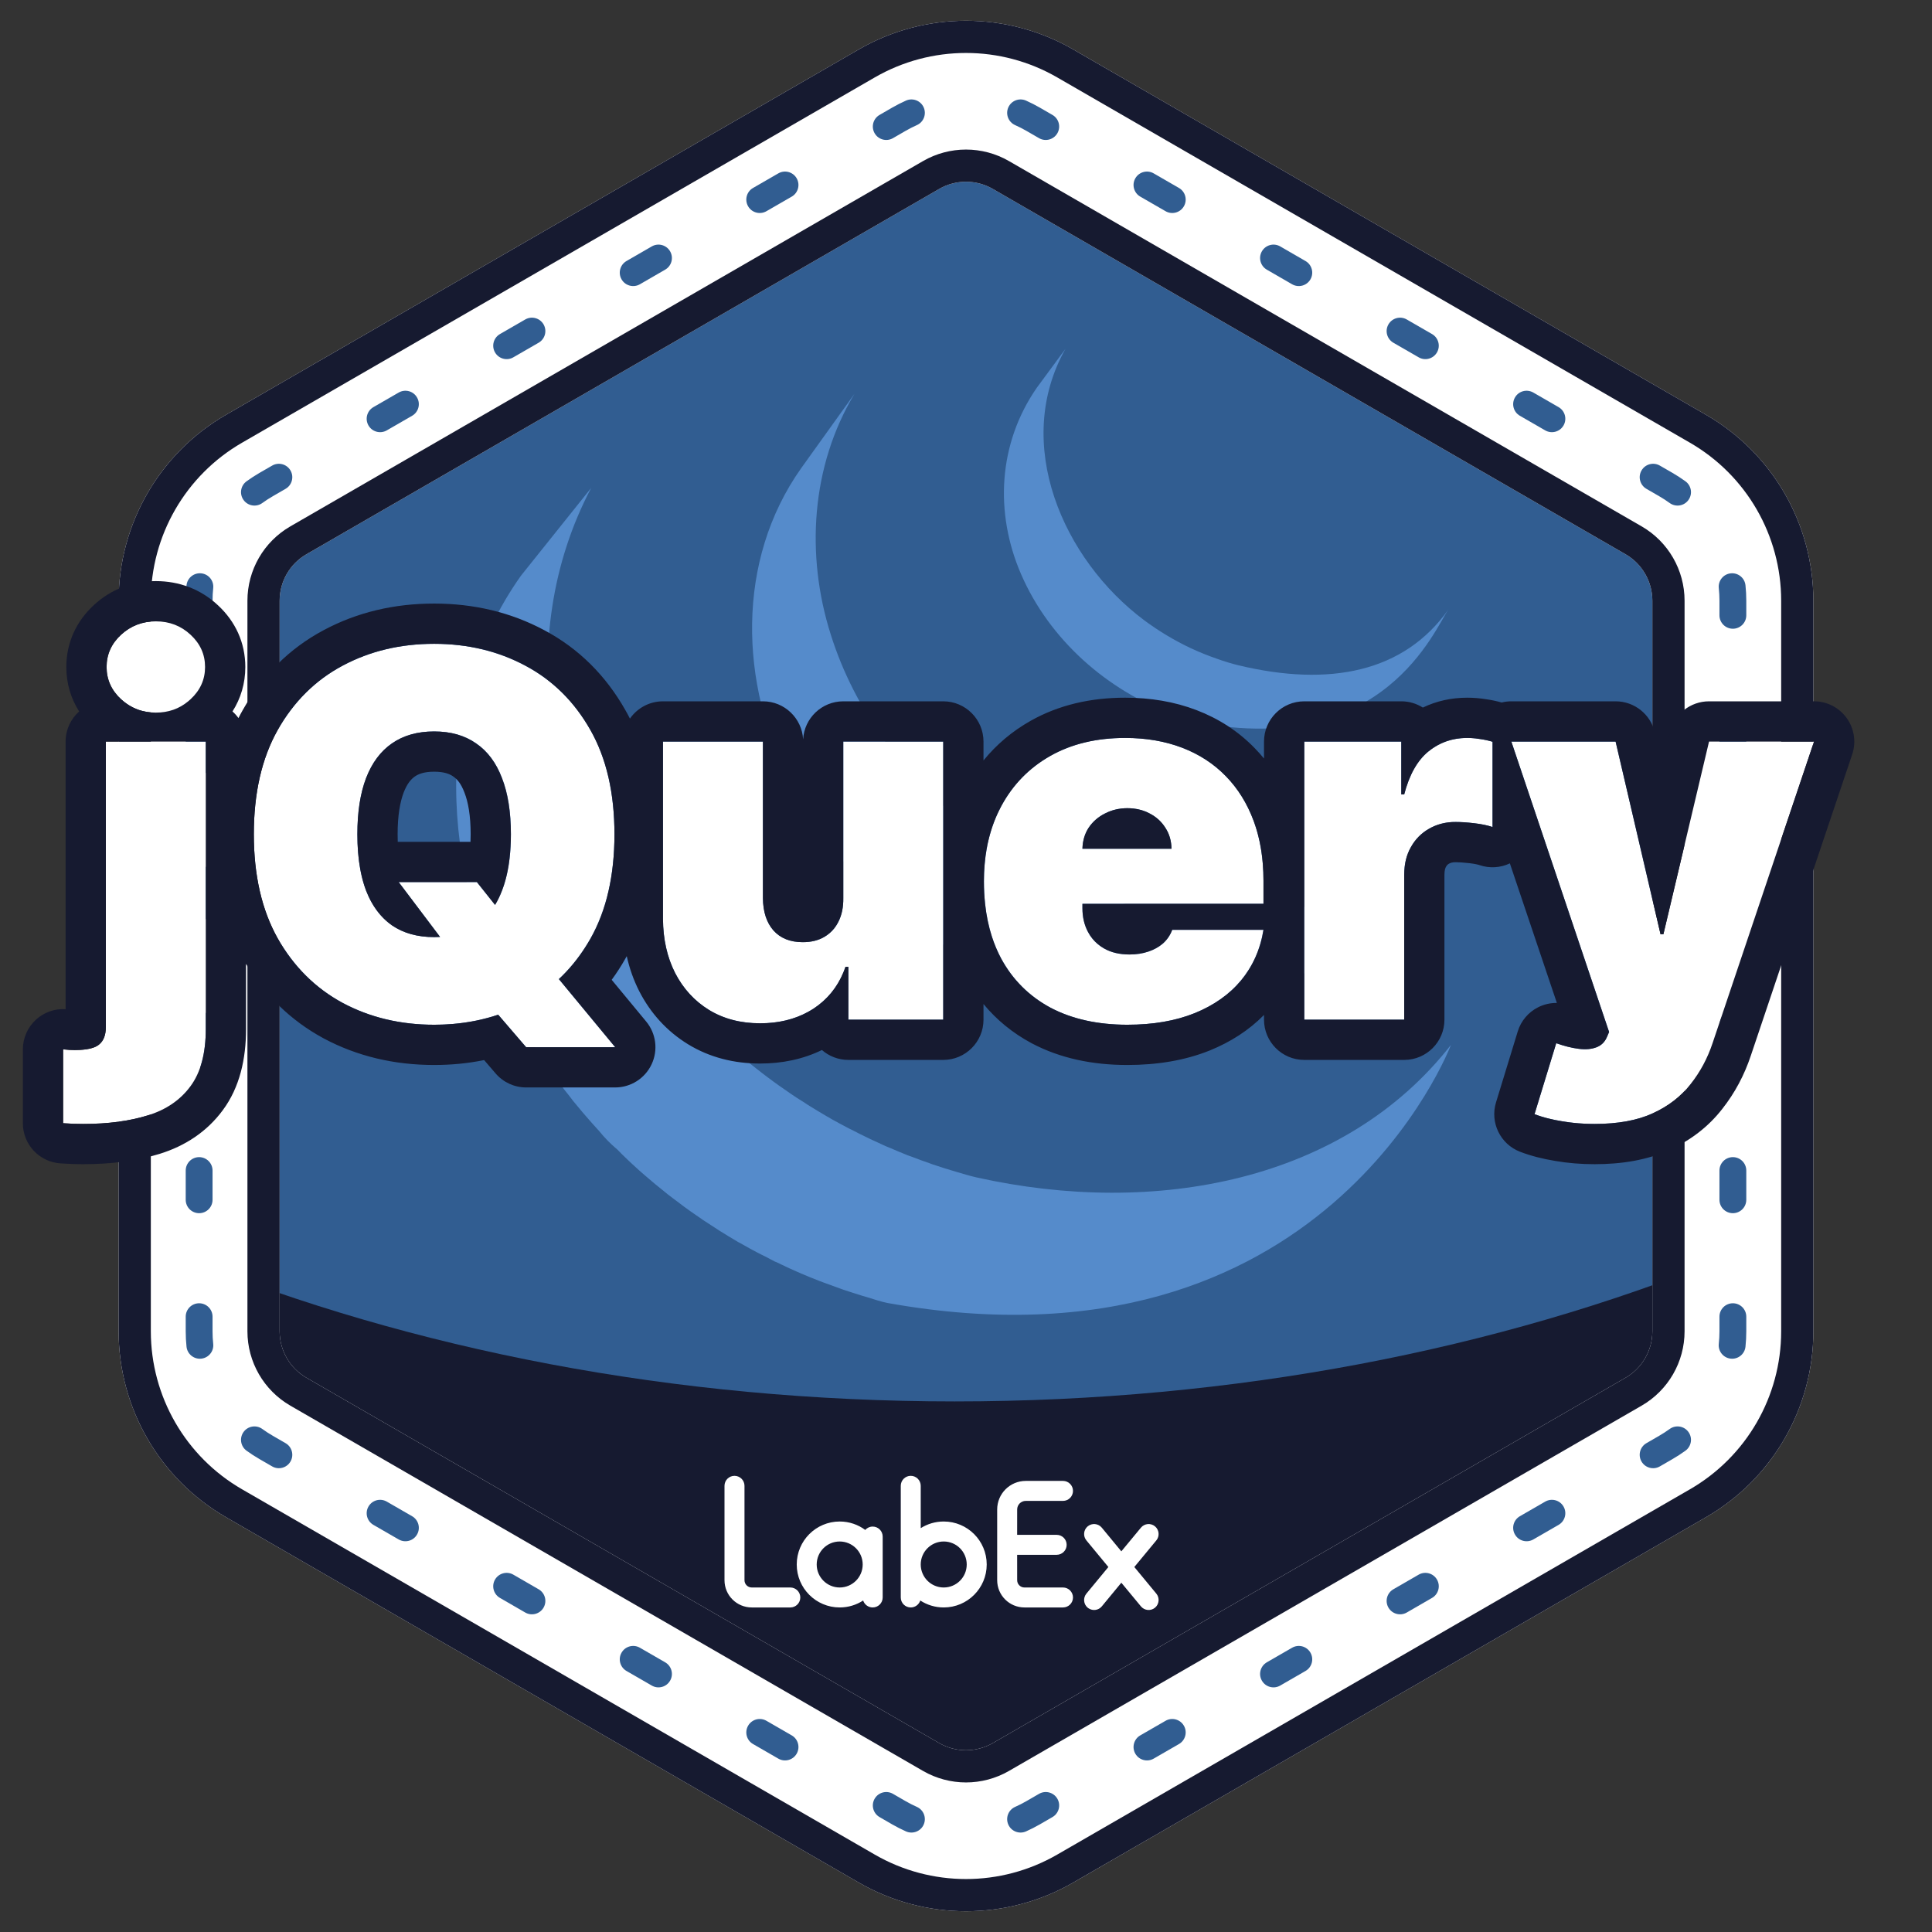
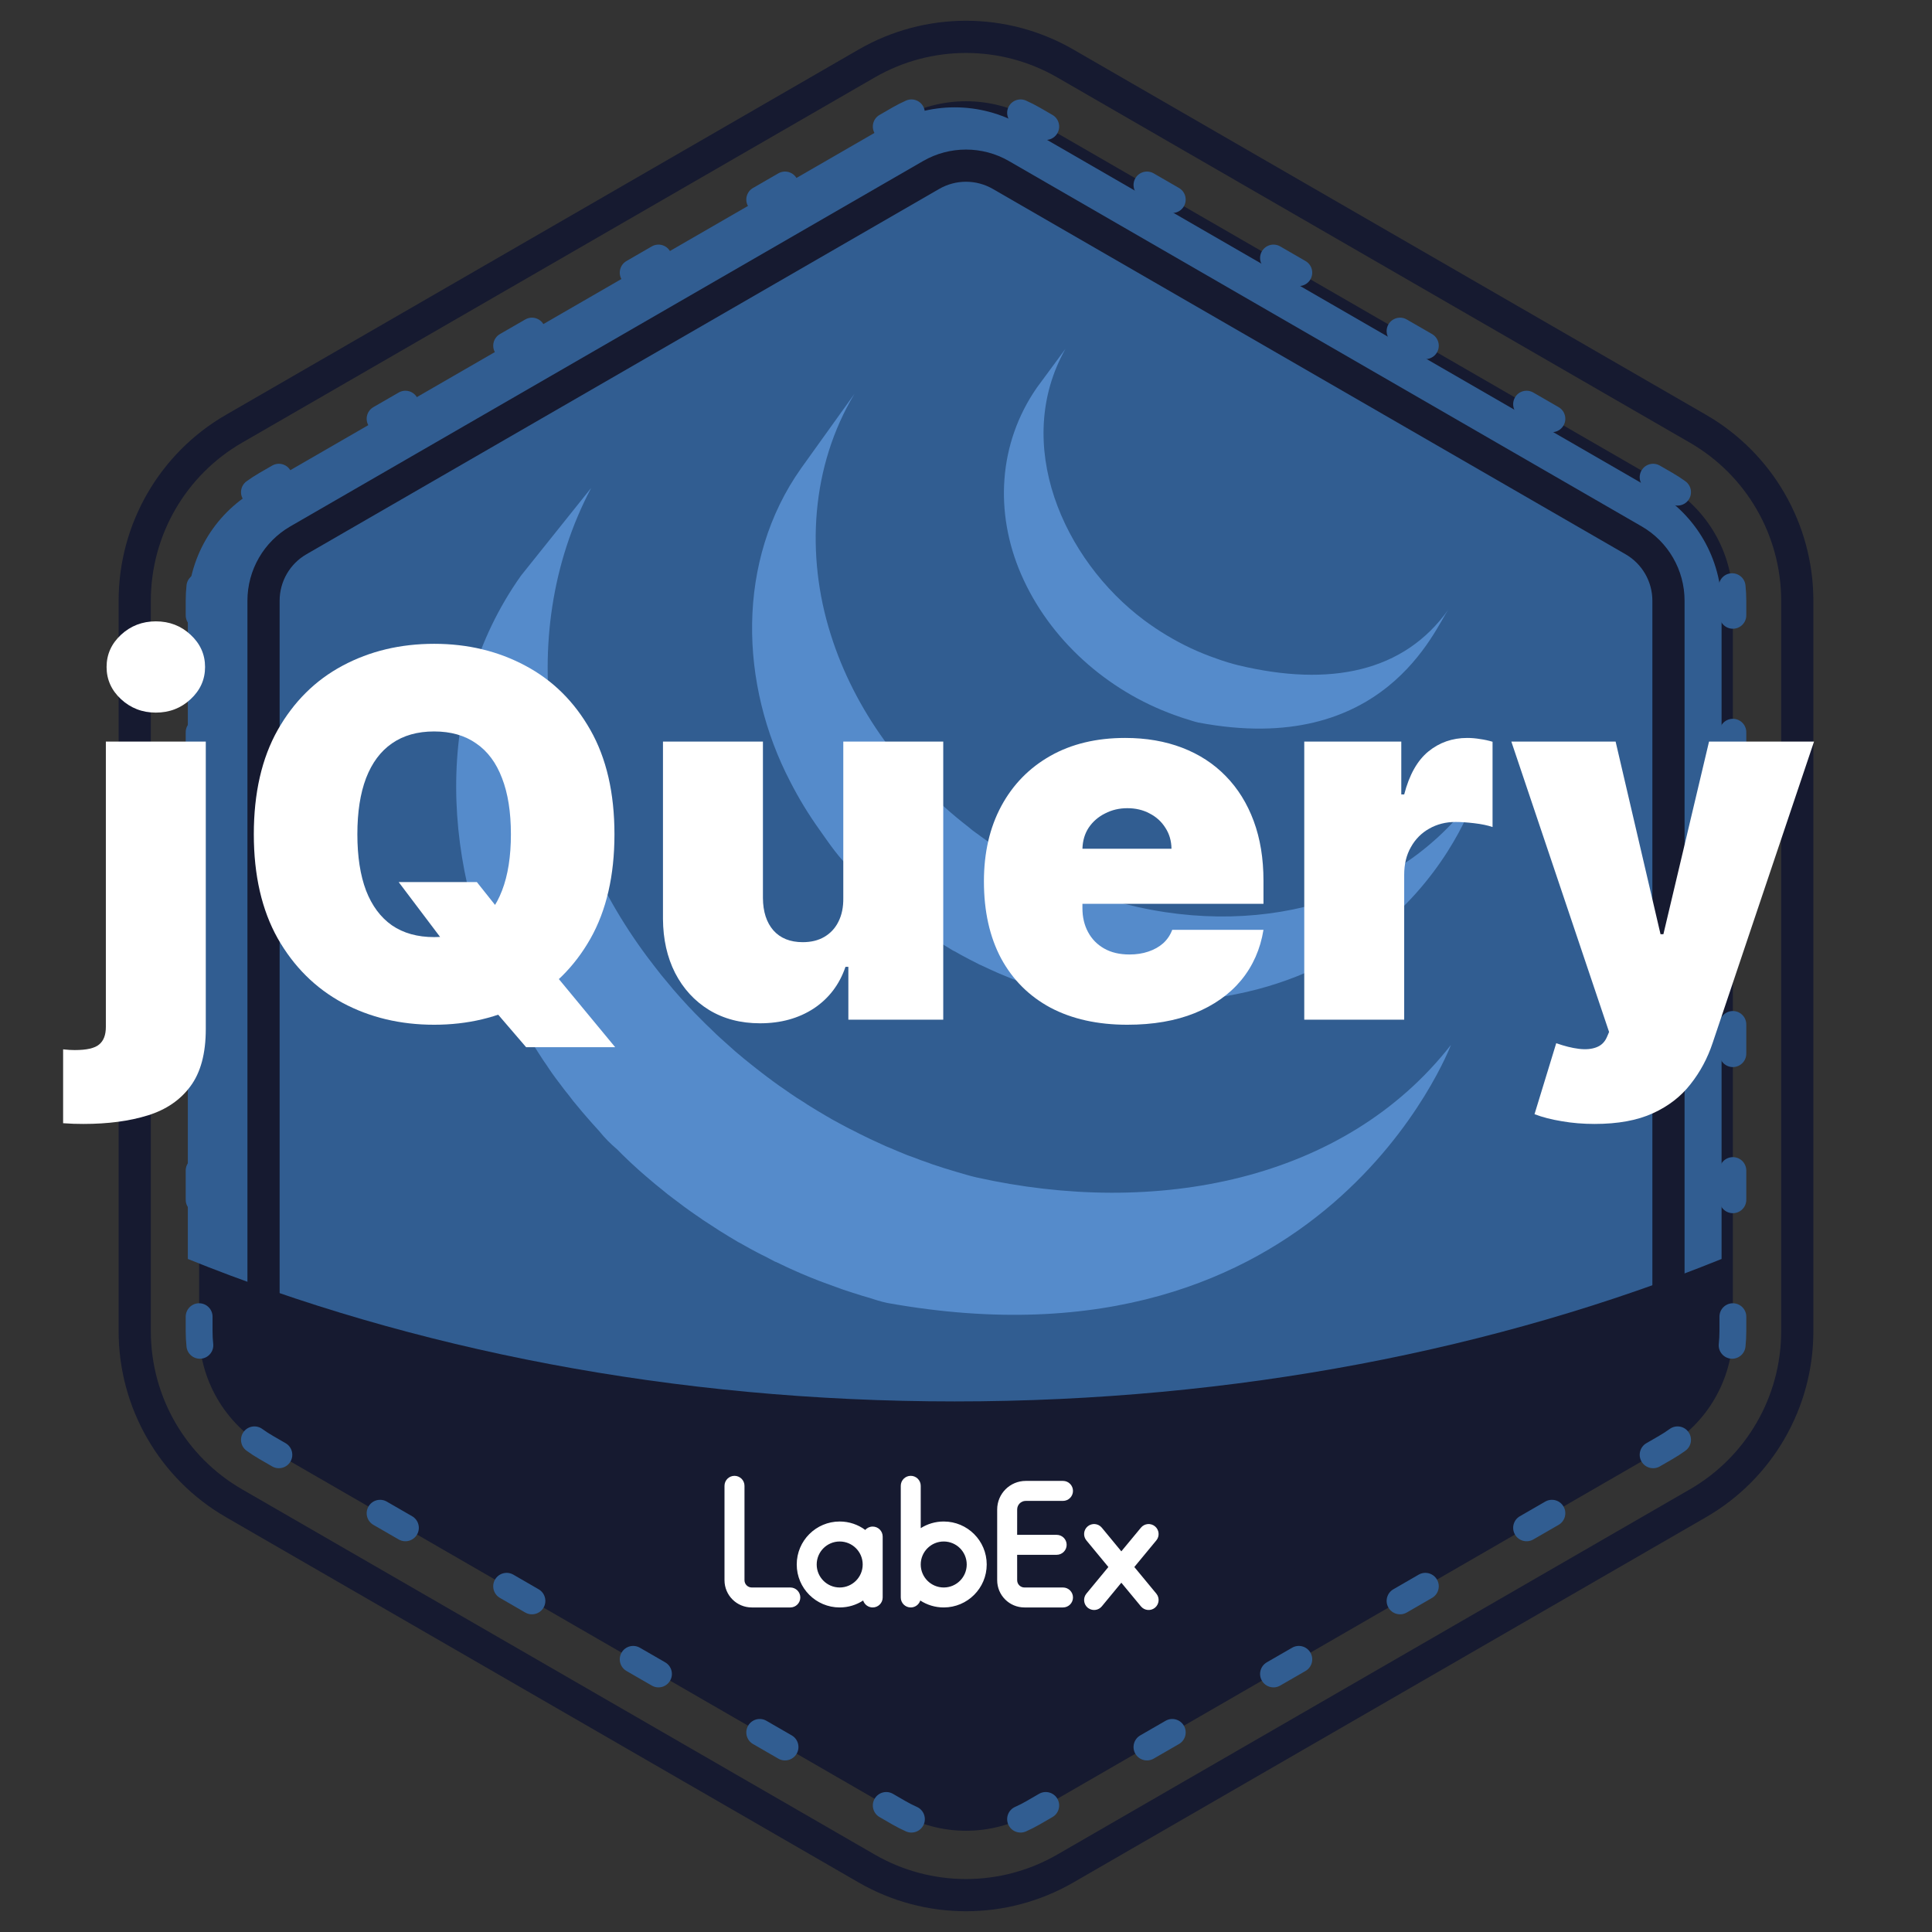
<svg xmlns="http://www.w3.org/2000/svg" width="72" height="72" viewBox="0 0 72 72" fill="none">
  <rect x="0" y="0" width="72" height="72" fill="#333333" stroke="none" />
  <path d="M33.5 4.443C35.047 3.55 36.953 3.55 38.5 4.443L62.079 18.057C63.626 18.95 64.579 20.6 64.579 22.387V49.613C64.579 51.4 63.626 53.05 62.079 53.943L38.5 67.557C36.953 68.45 35.047 68.45 33.5 67.557L9.921 53.943C8.374 53.05 7.421 51.4 7.421 49.613V22.387C7.421 20.6 8.374 18.95 9.921 18.057L33.5 4.443Z" fill="#161A30" />
  <path fill-rule="evenodd" clip-rule="evenodd" d="M7 46.918V22.613C7 20.827 7.953 19.176 9.5 18.283L33.079 4.67C34.626 3.777 36.532 3.777 38.079 4.67L61.658 18.283C63.205 19.176 64.158 20.827 64.158 22.613V46.918C55.829 50.286 46.045 52.227 35.579 52.227C25.112 52.227 15.329 50.286 7 46.918Z" fill="#315D91" />
  <mask id="mask0_5151_46752" style="mask-type:alpha" maskUnits="userSpaceOnUse" x="7" y="4" width="58" height="49">
    <path fill-rule="evenodd" clip-rule="evenodd" d="M7 46.918V22.613C7 20.827 7.953 19.176 9.5 18.283L33.079 4.67C34.626 3.777 36.532 3.777 38.079 4.67L61.658 18.283C63.205 19.176 64.158 20.827 64.158 22.613V46.918C55.829 50.286 46.045 52.227 35.579 52.227C25.112 52.227 15.329 50.286 7 46.918Z" fill="#FF8642" />
  </mask>
  <g mask="url(#mask0_5151_46752)">
    <path d="M19.415 21.454C16.049 26.21 16.467 32.396 19.04 37.446C19.098 37.569 19.163 37.686 19.226 37.803C19.263 37.884 19.304 37.958 19.348 38.036C19.369 38.078 19.397 38.123 19.423 38.164C19.464 38.245 19.508 38.323 19.551 38.401L19.799 38.815C19.847 38.891 19.89 38.966 19.942 39.042C20.031 39.189 20.132 39.334 20.224 39.48C20.265 39.542 20.303 39.601 20.349 39.662C20.503 39.9 20.666 40.131 20.84 40.355C20.963 40.522 21.087 40.684 21.22 40.846C21.262 40.905 21.312 40.964 21.356 41.025L21.704 41.444C21.749 41.49 21.791 41.548 21.837 41.598C21.992 41.782 22.157 41.961 22.322 42.143L22.33 42.152C22.531 42.402 22.756 42.631 23.003 42.837C23.129 42.967 23.256 43.094 23.39 43.219L23.55 43.37C23.726 43.533 23.904 43.695 24.089 43.851C24.092 43.851 24.093 43.854 24.097 43.856L24.187 43.934C24.348 44.072 24.512 44.211 24.678 44.339L24.876 44.502C25.01 44.608 25.151 44.709 25.287 44.813L25.504 44.977C25.651 45.086 25.808 45.194 25.959 45.299C26.014 45.338 26.07 45.377 26.127 45.413L26.174 45.449L26.617 45.737L26.807 45.861C27.042 46.008 27.273 46.148 27.504 46.285C27.569 46.316 27.637 46.354 27.699 46.391C27.87 46.488 28.047 46.586 28.22 46.676C28.315 46.729 28.413 46.774 28.511 46.822C28.63 46.888 28.753 46.952 28.881 47.017C28.912 47.026 28.942 47.038 28.97 47.053C29.022 47.076 29.072 47.101 29.122 47.126C29.312 47.219 29.51 47.31 29.716 47.399C29.754 47.414 29.795 47.43 29.836 47.452C30.064 47.55 30.294 47.643 30.53 47.735C30.584 47.751 30.641 47.777 30.696 47.797C30.91 47.877 31.13 47.958 31.347 48.034L31.426 48.062C31.67 48.143 31.909 48.221 32.154 48.296C32.211 48.311 32.27 48.331 32.33 48.347C32.583 48.422 32.827 48.511 33.081 48.56C49.346 51.475 54.072 38.941 54.072 38.941C50.101 44.027 43.055 45.368 36.38 43.876C36.133 43.82 35.886 43.742 35.636 43.67C35.335 43.583 35.035 43.488 34.738 43.387L34.64 43.35C34.425 43.278 34.217 43.199 34.007 43.119C33.949 43.096 33.891 43.076 33.833 43.057C33.598 42.964 33.373 42.868 33.147 42.77C33.098 42.755 33.057 42.733 33.008 42.714C32.816 42.628 32.625 42.539 32.434 42.45C32.377 42.425 32.322 42.398 32.267 42.369C32.118 42.3 31.969 42.221 31.823 42.146C31.723 42.099 31.625 42.049 31.527 41.996C31.347 41.903 31.168 41.802 30.989 41.705C30.935 41.668 30.873 41.637 30.812 41.602C30.578 41.466 30.346 41.326 30.116 41.182C30.053 41.144 29.991 41.103 29.93 41.06C29.762 40.958 29.597 40.851 29.436 40.738C29.38 40.702 29.33 40.663 29.273 40.624C29.115 40.517 28.959 40.407 28.805 40.294C28.739 40.241 28.668 40.191 28.596 40.139C28.457 40.03 28.316 39.928 28.177 39.815L27.99 39.667C27.81 39.525 27.633 39.38 27.46 39.231C27.442 39.213 27.422 39.197 27.401 39.182L26.852 38.69L26.693 38.544C26.564 38.413 26.43 38.288 26.297 38.161L26.142 38.005C25.975 37.841 25.812 37.674 25.653 37.502L25.629 37.477C25.462 37.297 25.297 37.111 25.134 36.924C25.091 36.878 25.05 36.825 25.007 36.773L24.648 36.342C24.465 36.111 24.286 35.878 24.109 35.643C20.407 30.674 19.068 23.812 22.03 18.186M29.857 17.449C27.419 20.892 27.555 25.499 29.455 29.141C29.769 29.754 30.127 30.344 30.528 30.905C30.892 31.419 31.294 32.028 31.784 32.444C31.953 32.634 32.137 32.818 32.328 33.005L32.471 33.145C32.651 33.316 32.838 33.483 33.025 33.651L33.05 33.671C33.264 33.855 33.483 34.032 33.706 34.204C33.76 34.24 33.806 34.282 33.858 34.318C34.08 34.486 34.304 34.648 34.535 34.81L34.559 34.824C34.657 34.894 34.762 34.958 34.873 35.026C34.917 35.054 34.968 35.091 35.015 35.12C35.183 35.225 35.348 35.325 35.519 35.426C35.546 35.437 35.569 35.451 35.595 35.462C35.737 35.548 35.892 35.63 36.041 35.707C36.093 35.738 36.144 35.761 36.2 35.791C36.304 35.842 36.409 35.897 36.511 35.95L36.562 35.971C36.776 36.076 36.994 36.172 37.208 36.267C37.262 36.289 37.308 36.306 37.354 36.328C37.53 36.403 37.709 36.474 37.886 36.541C37.965 36.568 38.039 36.599 38.114 36.622C38.275 36.681 38.446 36.736 38.605 36.79L38.826 36.861C39.059 36.931 39.293 37.023 39.537 37.063C52.093 39.108 55 29.596 55 29.596C52.383 33.302 47.318 35.066 41.92 33.688C41.681 33.628 41.444 33.56 41.209 33.486C41.133 33.464 41.067 33.441 40.994 33.419C40.829 33.363 40.66 33.31 40.5 33.249L40.272 33.165C40.093 33.095 39.913 33.03 39.74 32.955C39.686 32.931 39.637 32.916 39.596 32.893C39.374 32.794 39.151 32.698 38.934 32.594L38.608 32.427L38.419 32.334C38.278 32.259 38.138 32.181 38 32.1C37.966 32.084 37.933 32.065 37.902 32.045C37.734 31.943 37.558 31.843 37.398 31.737C37.344 31.707 37.295 31.672 37.245 31.64L36.915 31.429C36.687 31.273 36.464 31.105 36.238 30.941C36.187 30.896 36.138 30.859 36.089 30.818C33.715 28.984 31.844 26.474 30.956 23.635C30.021 20.68 30.227 17.37 31.842 14.68M38.638 14.451C37.199 16.529 37.061 19.108 38.052 21.397C39.105 23.831 41.257 25.742 43.765 26.645C43.868 26.684 43.967 26.716 44.075 26.754L44.214 26.796C44.36 26.843 44.507 26.894 44.658 26.927C51.594 28.243 53.472 23.423 53.977 22.716C52.326 25.049 49.556 25.608 46.159 24.795C45.882 24.727 45.609 24.643 45.342 24.546C45.009 24.431 44.682 24.299 44.363 24.15C43.76 23.863 43.186 23.519 42.65 23.122C39.607 20.853 37.721 16.526 39.707 13" fill="#558BCB" />
  </g>
-   <path fill-rule="evenodd" clip-rule="evenodd" d="M32 1.845C34.475 0.416 37.525 0.416 40 1.845L63.579 15.459C66.054 16.888 67.579 19.529 67.579 22.387V49.613C67.579 52.471 66.054 55.112 63.579 56.541L40 70.155C37.525 71.584 34.475 71.584 32 70.155L8.421 56.541C5.946 55.112 4.421 52.471 4.421 49.613V22.387C4.421 19.529 5.946 16.888 8.421 15.459L32 1.845ZM37 7.041C36.381 6.684 35.619 6.684 35 7.041L11.421 20.655C10.802 21.012 10.421 21.672 10.421 22.387V49.613C10.421 50.328 10.802 50.988 11.421 51.345L35 64.959C35.619 65.316 36.381 65.316 37 64.959L60.579 51.345C61.198 50.988 61.579 50.328 61.579 49.613V22.387C61.579 21.672 61.198 21.012 60.579 20.655L37 7.041Z" fill="white" />
  <path fill-rule="evenodd" clip-rule="evenodd" d="M39.4 2.885C37.296 1.67 34.704 1.67 32.6 2.885L9.021 16.498C6.917 17.712 5.621 19.957 5.621 22.387V49.613C5.621 52.043 6.917 54.288 9.021 55.502L32.6 69.115C34.704 70.33 37.296 70.33 39.4 69.115L62.979 55.502C65.083 54.288 66.379 52.043 66.379 49.613V22.387C66.379 19.957 65.083 17.712 62.979 16.498L39.4 2.885ZM34.4 6.002C35.39 5.431 36.61 5.431 37.6 6.002L61.179 19.616C62.169 20.187 62.779 21.244 62.779 22.387V49.613C62.779 50.757 62.169 51.813 61.179 52.385L37.6 65.998C36.61 66.569 35.39 66.569 34.4 65.998L10.821 52.385C9.831 51.813 9.221 50.757 9.221 49.613V22.387C9.221 21.244 9.831 20.187 10.821 19.616L34.4 6.002ZM40 1.845C37.525 0.416 34.475 0.416 32 1.845L8.421 15.459C5.946 16.888 4.421 19.529 4.421 22.387V49.613C4.421 52.471 5.946 55.112 8.421 56.541L32 70.155C34.475 71.584 37.525 71.584 40 70.155L63.579 56.541C66.054 55.112 67.579 52.471 67.579 49.613V22.387C67.579 19.529 66.054 16.888 63.579 15.459L40 1.845ZM35 7.041C35.619 6.684 36.381 6.684 37 7.041L60.579 20.655C61.198 21.012 61.579 21.672 61.579 22.387V49.613C61.579 50.328 61.198 50.988 60.579 51.345L37 64.959C36.381 65.316 35.619 65.316 35 64.959L11.421 51.345C10.802 50.988 10.421 50.328 10.421 49.613V22.387C10.421 21.672 10.802 21.012 11.421 20.655L35 7.041Z" fill="#161A30" />
  <path fill-rule="evenodd" clip-rule="evenodd" d="M37.577 4.002C37.689 3.75 37.985 3.637 38.237 3.749C38.411 3.827 38.583 3.914 38.75 4.01L39.222 4.283C39.461 4.421 39.543 4.726 39.405 4.966C39.267 5.205 38.961 5.287 38.722 5.149L38.25 4.876C38.113 4.797 37.973 4.726 37.83 4.662C37.578 4.55 37.465 4.254 37.577 4.002ZM34.423 4.002C34.535 4.254 34.422 4.55 34.17 4.662C34.027 4.726 33.887 4.797 33.75 4.876L33.278 5.149C33.039 5.287 32.733 5.205 32.595 4.966C32.457 4.726 32.539 4.421 32.778 4.283L33.25 4.01C33.417 3.914 33.589 3.827 33.763 3.749C34.015 3.637 34.311 3.75 34.423 4.002ZM42.311 6.644C42.449 6.405 42.755 6.323 42.994 6.461L43.937 7.005C44.176 7.143 44.258 7.449 44.12 7.688C43.982 7.927 43.676 8.009 43.437 7.871L42.494 7.327C42.255 7.189 42.173 6.883 42.311 6.644ZM29.689 6.644C29.827 6.883 29.745 7.189 29.506 7.327L28.563 7.871C28.323 8.009 28.018 7.927 27.88 7.688C27.742 7.449 27.823 7.143 28.063 7.005L29.006 6.461C29.245 6.323 29.551 6.405 29.689 6.644ZM24.973 9.366C25.111 9.605 25.029 9.911 24.79 10.049L23.847 10.594C23.608 10.732 23.302 10.65 23.164 10.411C23.026 10.172 23.108 9.866 23.347 9.728L24.29 9.183C24.529 9.045 24.835 9.127 24.973 9.366ZM47.027 9.366C47.165 9.127 47.471 9.045 47.71 9.183L48.653 9.728C48.892 9.866 48.974 10.172 48.836 10.411C48.698 10.65 48.392 10.732 48.153 10.594L47.21 10.049C46.971 9.911 46.889 9.605 47.027 9.366ZM20.257 12.089C20.395 12.328 20.313 12.634 20.074 12.772L19.131 13.316C18.892 13.455 18.586 13.373 18.448 13.133C18.31 12.894 18.392 12.589 18.631 12.45L19.574 11.906C19.813 11.768 20.119 11.85 20.257 12.089ZM51.743 12.089C51.881 11.85 52.187 11.768 52.426 11.906L53.369 12.45C53.608 12.589 53.69 12.894 53.552 13.133C53.414 13.373 53.108 13.455 52.869 13.316L51.926 12.772C51.687 12.634 51.605 12.328 51.743 12.089ZM15.541 14.812C15.68 15.051 15.598 15.357 15.358 15.495L14.415 16.039C14.176 16.177 13.87 16.095 13.732 15.856C13.594 15.617 13.676 15.311 13.915 15.173L14.858 14.629C15.098 14.491 15.403 14.572 15.541 14.812ZM56.459 14.812C56.596 14.572 56.902 14.491 57.142 14.629L58.085 15.173C58.324 15.311 58.406 15.617 58.268 15.856C58.13 16.095 57.824 16.177 57.585 16.039L56.642 15.495C56.402 15.357 56.32 15.051 56.459 14.812ZM10.826 17.534C10.964 17.773 10.882 18.079 10.643 18.217L10.171 18.49C10.034 18.569 9.902 18.654 9.776 18.746C9.553 18.908 9.24 18.859 9.078 18.635C8.915 18.412 8.965 18.099 9.188 17.937C9.343 17.825 9.504 17.72 9.671 17.623L10.143 17.351C10.382 17.213 10.688 17.295 10.826 17.534ZM61.174 17.534C61.312 17.295 61.618 17.213 61.857 17.351L62.329 17.623C62.496 17.72 62.657 17.825 62.812 17.937C63.035 18.099 63.085 18.412 62.922 18.635C62.76 18.859 62.447 18.908 62.224 18.746C62.098 18.654 61.966 18.569 61.829 18.49L61.357 18.217C61.118 18.079 61.036 17.773 61.174 17.534ZM7.501 21.367C7.775 21.395 7.975 21.642 7.946 21.916C7.929 22.071 7.921 22.228 7.921 22.387V22.931C7.921 23.207 7.697 23.431 7.421 23.431C7.145 23.431 6.921 23.207 6.921 22.931V22.387C6.921 22.193 6.931 22.002 6.951 21.812C6.98 21.537 7.226 21.338 7.501 21.367ZM64.499 21.367C64.774 21.338 65.02 21.537 65.049 21.812C65.069 22.002 65.079 22.193 65.079 22.387V22.931C65.079 23.207 64.855 23.431 64.579 23.431C64.303 23.431 64.079 23.207 64.079 22.931V22.387C64.079 22.228 64.07 22.071 64.054 21.916C64.025 21.642 64.225 21.395 64.499 21.367ZM64.579 26.788C64.855 26.788 65.079 27.011 65.079 27.288V28.377C65.079 28.653 64.855 28.877 64.579 28.877C64.303 28.877 64.079 28.653 64.079 28.377V27.288C64.079 27.011 64.303 26.788 64.579 26.788ZM7.421 26.788C7.697 26.788 7.921 27.011 7.921 27.288V28.377C7.921 28.653 7.697 28.877 7.421 28.877C7.145 28.877 6.921 28.653 6.921 28.377V27.288C6.921 27.011 7.145 26.788 7.421 26.788ZM7.421 32.233C7.697 32.233 7.921 32.457 7.921 32.733V33.822C7.921 34.098 7.697 34.322 7.421 34.322C7.145 34.322 6.921 34.098 6.921 33.822V32.733C6.921 32.457 7.145 32.233 7.421 32.233ZM64.579 32.233C64.855 32.233 65.079 32.457 65.079 32.733V33.822C65.079 34.098 64.855 34.322 64.579 34.322C64.303 34.322 64.079 34.098 64.079 33.822V32.733C64.079 32.457 64.303 32.233 64.579 32.233ZM7.421 37.678C7.697 37.678 7.921 37.902 7.921 38.178V39.267C7.921 39.543 7.697 39.767 7.421 39.767C7.145 39.767 6.921 39.543 6.921 39.267V38.178C6.921 37.902 7.145 37.678 7.421 37.678ZM64.579 37.678C64.855 37.678 65.079 37.902 65.079 38.178V39.267C65.079 39.543 64.855 39.767 64.579 39.767C64.303 39.767 64.079 39.543 64.079 39.267V38.178C64.079 37.902 64.303 37.678 64.579 37.678ZM7.421 43.123C7.697 43.123 7.921 43.347 7.921 43.623V44.712C7.921 44.989 7.697 45.212 7.421 45.212C7.145 45.212 6.921 44.989 6.921 44.712V43.623C6.921 43.347 7.145 43.123 7.421 43.123ZM64.579 43.123C64.855 43.123 65.079 43.347 65.079 43.623V44.712C65.079 44.989 64.855 45.212 64.579 45.212C64.303 45.212 64.079 44.989 64.079 44.712V43.623C64.079 43.347 64.303 43.123 64.579 43.123ZM7.421 48.569C7.697 48.569 7.921 48.792 7.921 49.069V49.613C7.921 49.771 7.929 49.928 7.946 50.084C7.975 50.358 7.775 50.604 7.501 50.633C7.226 50.662 6.98 50.463 6.951 50.188C6.931 49.998 6.921 49.806 6.921 49.613V49.069C6.921 48.792 7.145 48.569 7.421 48.569ZM64.579 48.569C64.855 48.569 65.079 48.792 65.079 49.069V49.613C65.079 49.806 65.069 49.998 65.049 50.188C65.02 50.463 64.774 50.662 64.499 50.633C64.225 50.604 64.025 50.358 64.054 50.084C64.07 49.928 64.079 49.771 64.079 49.613V49.069C64.079 48.792 64.303 48.569 64.579 48.569ZM9.078 53.364C9.24 53.141 9.553 53.092 9.776 53.254C9.902 53.346 10.034 53.431 10.171 53.51L10.643 53.783C10.882 53.921 10.964 54.226 10.826 54.466C10.688 54.705 10.382 54.787 10.143 54.649L9.671 54.376C9.504 54.28 9.343 54.175 9.188 54.063C8.965 53.901 8.915 53.588 9.078 53.364ZM62.922 53.364C63.085 53.588 63.035 53.901 62.812 54.063C62.657 54.175 62.496 54.28 62.329 54.376L61.857 54.649C61.618 54.787 61.312 54.705 61.174 54.466C61.036 54.226 61.118 53.921 61.357 53.783L61.829 53.51C61.966 53.431 62.098 53.346 62.224 53.254C62.447 53.092 62.76 53.141 62.922 53.364ZM13.732 56.144C13.87 55.904 14.176 55.823 14.415 55.961L15.358 56.505C15.598 56.643 15.68 56.949 15.541 57.188C15.403 57.427 15.098 57.509 14.858 57.371L13.915 56.827C13.676 56.689 13.594 56.383 13.732 56.144ZM58.268 56.144C58.406 56.383 58.324 56.689 58.085 56.827L57.142 57.371C56.902 57.509 56.596 57.427 56.459 57.188C56.32 56.949 56.402 56.643 56.642 56.505L57.585 55.961C57.824 55.823 58.13 55.904 58.268 56.144ZM18.448 58.866C18.586 58.627 18.892 58.545 19.131 58.683L20.074 59.228C20.313 59.366 20.395 59.672 20.257 59.911C20.119 60.15 19.813 60.232 19.574 60.094L18.631 59.549C18.392 59.411 18.31 59.105 18.448 58.866ZM53.552 58.866C53.69 59.105 53.608 59.411 53.369 59.549L52.426 60.094C52.187 60.232 51.881 60.15 51.743 59.911C51.605 59.672 51.687 59.366 51.926 59.228L52.869 58.683C53.108 58.545 53.414 58.627 53.552 58.866ZM23.164 61.589C23.302 61.35 23.608 61.268 23.847 61.406L24.79 61.95C25.029 62.089 25.111 62.394 24.973 62.633C24.835 62.873 24.529 62.955 24.29 62.816L23.347 62.272C23.108 62.134 23.026 61.828 23.164 61.589ZM48.836 61.589C48.974 61.828 48.892 62.134 48.653 62.272L47.71 62.816C47.471 62.955 47.165 62.873 47.027 62.633C46.889 62.394 46.971 62.089 47.21 61.95L48.153 61.406C48.392 61.268 48.698 61.35 48.836 61.589ZM27.88 64.312C28.018 64.073 28.323 63.991 28.563 64.129L29.506 64.673C29.745 64.811 29.827 65.117 29.689 65.356C29.551 65.595 29.245 65.677 29.006 65.539L28.063 64.995C27.823 64.857 27.742 64.551 27.88 64.312ZM44.12 64.312C44.258 64.551 44.176 64.857 43.937 64.995L42.994 65.539C42.755 65.677 42.449 65.595 42.311 65.356C42.173 65.117 42.255 64.811 42.494 64.673L43.437 64.129C43.676 63.991 43.982 64.073 44.12 64.312ZM32.595 67.034C32.733 66.795 33.039 66.713 33.278 66.851L33.75 67.124C33.887 67.203 34.027 67.274 34.17 67.338C34.422 67.45 34.535 67.745 34.423 67.998C34.311 68.25 34.015 68.363 33.763 68.251C33.589 68.173 33.417 68.086 33.25 67.99L32.778 67.717C32.539 67.579 32.457 67.273 32.595 67.034ZM39.405 67.034C39.543 67.273 39.461 67.579 39.222 67.717L38.75 67.99C38.583 68.086 38.411 68.173 38.237 68.251C37.985 68.363 37.689 68.25 37.577 67.998C37.465 67.745 37.578 67.45 37.83 67.338C37.973 67.274 38.113 67.203 38.25 67.124L38.722 66.851C38.961 66.713 39.267 66.795 39.405 67.034Z" fill="#315D91" />
  <path d="M27.372 55C27.578 55 27.745 55.167 27.745 55.372V58.89C27.745 59.039 27.866 59.161 28.016 59.161H29.453C29.658 59.161 29.825 59.328 29.825 59.533C29.825 59.739 29.658 59.905 29.453 59.905H28.016C27.455 59.905 27 59.451 27 58.89V55.372C27 55.167 27.167 55 27.372 55ZM31.293 56.702C31.65 56.702 31.979 56.819 32.245 57.016C32.313 56.939 32.412 56.891 32.523 56.891C32.728 56.891 32.895 57.058 32.895 57.264V59.533C32.895 59.739 32.728 59.905 32.523 59.905C32.356 59.905 32.215 59.796 32.167 59.646C31.916 59.81 31.616 59.905 31.293 59.905C30.409 59.905 29.692 59.188 29.692 58.304C29.692 57.419 30.409 56.702 31.293 56.702ZM31.293 57.447C30.82 57.447 30.436 57.831 30.436 58.304C30.436 58.777 30.82 59.161 31.293 59.161C31.766 59.161 32.15 58.777 32.15 58.304C32.15 57.831 31.766 57.447 31.293 57.447ZM33.941 55C34.147 55 34.313 55.167 34.313 55.372L34.313 56.95C34.561 56.793 34.855 56.702 35.17 56.702C36.055 56.702 36.772 57.419 36.772 58.304C36.772 59.188 36.055 59.905 35.17 59.905C34.847 59.905 34.547 59.81 34.296 59.646C34.248 59.796 34.107 59.905 33.941 59.905C33.735 59.905 33.569 59.739 33.569 59.533V55.372C33.569 55.167 33.735 55 33.941 55ZM35.17 57.447C34.697 57.447 34.313 57.831 34.313 58.304C34.313 58.777 34.697 59.161 35.17 59.161C35.644 59.161 36.027 58.777 36.027 58.304C36.027 57.831 35.644 57.447 35.17 57.447ZM39.615 55.189C39.82 55.189 39.987 55.356 39.987 55.562C39.987 55.767 39.82 55.934 39.615 55.934H38.227C38.05 55.934 37.907 56.077 37.907 56.254L37.906 57.199L39.378 57.199C39.584 57.199 39.751 57.365 39.751 57.571C39.751 57.777 39.584 57.943 39.378 57.943L37.906 57.943L37.907 58.89C37.907 59.039 38.028 59.161 38.178 59.161H39.615C39.82 59.161 39.987 59.328 39.987 59.533C39.987 59.739 39.82 59.905 39.615 59.905H38.178C37.617 59.905 37.162 59.451 37.162 58.89V56.254C37.162 55.666 37.639 55.189 38.227 55.189H39.615ZM42.519 56.932C42.65 56.773 42.884 56.751 43.043 56.882C43.201 57.013 43.224 57.248 43.093 57.406L42.273 58.398L43.093 59.39C43.224 59.549 43.201 59.784 43.043 59.915C42.884 60.046 42.65 60.023 42.519 59.865L41.789 58.983L41.061 59.865C40.938 60.014 40.724 60.042 40.567 59.937L40.536 59.915C40.378 59.784 40.356 59.549 40.487 59.39L41.306 58.398L40.487 57.406C40.356 57.248 40.378 57.013 40.536 56.882C40.695 56.751 40.93 56.773 41.061 56.932L41.789 57.814L42.519 56.932Z" fill="white" />
  <path d="M3.945 27.636H7.669V38.351C7.669 39.26 7.478 39.97 7.096 40.483C6.718 40.996 6.187 41.358 5.503 41.569C4.82 41.781 4.021 41.886 3.108 41.886C2.973 41.886 2.849 41.884 2.737 41.88C2.62 41.875 2.492 41.868 2.352 41.859V39.106C2.442 39.115 2.521 39.122 2.588 39.127C2.651 39.131 2.717 39.133 2.784 39.133C3.229 39.133 3.533 39.064 3.695 38.924C3.861 38.789 3.945 38.571 3.945 38.27V27.636ZM5.807 26.557C5.303 26.557 4.871 26.39 4.511 26.058C4.152 25.725 3.972 25.324 3.972 24.857C3.972 24.389 4.152 23.988 4.511 23.655C4.871 23.323 5.303 23.156 5.807 23.156C6.315 23.156 6.747 23.323 7.102 23.655C7.462 23.988 7.642 24.389 7.642 24.857C7.642 25.324 7.462 25.725 7.102 26.058C6.747 26.39 6.315 26.557 5.807 26.557Z" fill="white" />
  <path d="M14.857 32.872H17.771L18.824 34.195L20.605 36.219L22.926 39.026H19.607L17.96 37.109L16.854 35.517L14.857 32.872ZM22.899 31.091C22.899 32.629 22.6 33.927 22.002 34.984C21.404 36.037 20.596 36.835 19.579 37.379C18.563 37.919 17.429 38.189 16.179 38.189C14.919 38.189 13.781 37.917 12.765 37.373C11.753 36.824 10.948 36.023 10.349 34.971C9.756 33.913 9.459 32.62 9.459 31.091C9.459 29.553 9.756 28.257 10.349 27.204C10.948 26.148 11.753 25.349 12.765 24.809C13.781 24.265 14.919 23.993 16.179 23.993C17.429 23.993 18.563 24.265 19.579 24.809C20.596 25.349 21.404 26.148 22.002 27.204C22.6 28.257 22.899 29.553 22.899 31.091ZM19.04 31.091C19.04 30.263 18.93 29.566 18.709 28.999C18.493 28.428 18.172 27.996 17.744 27.704C17.321 27.407 16.8 27.259 16.179 27.259C15.558 27.259 15.034 27.407 14.607 27.704C14.184 27.996 13.862 28.428 13.642 28.999C13.426 29.566 13.318 30.263 13.318 31.091C13.318 31.919 13.426 32.618 13.642 33.189C13.862 33.756 14.184 34.188 14.607 34.485C15.034 34.777 15.558 34.923 16.179 34.923C16.8 34.923 17.321 34.777 17.744 34.485C18.172 34.188 18.493 33.756 18.709 33.189C18.93 32.618 19.04 31.919 19.04 31.091Z" fill="white" />
  <path d="M31.427 33.466V27.636H35.152V38H31.616V36.03H31.509C31.284 36.691 30.89 37.208 30.328 37.582C29.765 37.95 29.098 38.135 28.324 38.135C27.6 38.135 26.965 37.968 26.421 37.636C25.881 37.303 25.461 36.844 25.159 36.259C24.863 35.675 24.712 35.004 24.707 34.249V27.636H28.432V33.466C28.436 33.979 28.567 34.381 28.823 34.674C29.084 34.966 29.448 35.112 29.916 35.112C30.227 35.112 30.494 35.047 30.719 34.916C30.948 34.782 31.124 34.593 31.245 34.35C31.371 34.102 31.432 33.808 31.427 33.466Z" fill="white" />
  <path d="M42.012 38.189C40.906 38.189 39.952 37.977 39.151 37.555C38.355 37.127 37.741 36.516 37.309 35.719C36.882 34.919 36.668 33.961 36.668 32.845C36.668 31.775 36.884 30.839 37.316 30.038C37.748 29.238 38.357 28.615 39.145 28.169C39.932 27.724 40.861 27.501 41.931 27.501C42.714 27.501 43.422 27.623 44.056 27.866C44.691 28.109 45.233 28.462 45.683 28.925C46.132 29.384 46.479 29.942 46.722 30.598C46.965 31.255 47.086 31.995 47.086 32.818V33.682H37.829V31.631H43.658C43.654 31.334 43.577 31.073 43.429 30.848C43.285 30.619 43.089 30.441 42.842 30.315C42.599 30.184 42.322 30.119 42.012 30.119C41.711 30.119 41.434 30.184 41.182 30.315C40.93 30.441 40.728 30.616 40.575 30.841C40.426 31.066 40.348 31.329 40.339 31.631V33.844C40.339 34.177 40.408 34.474 40.548 34.734C40.687 34.995 40.888 35.2 41.148 35.348C41.409 35.497 41.724 35.571 42.093 35.571C42.349 35.571 42.583 35.535 42.795 35.463C43.011 35.391 43.195 35.288 43.348 35.153C43.501 35.013 43.613 34.847 43.685 34.653H47.086C46.969 35.373 46.692 35.998 46.256 36.529C45.82 37.055 45.242 37.465 44.522 37.757C43.807 38.045 42.97 38.189 42.012 38.189Z" fill="white" />
  <path d="M48.606 38V27.636H52.222V29.607H52.33C52.519 28.878 52.818 28.345 53.228 28.008C53.641 27.67 54.125 27.501 54.678 27.501C54.84 27.501 55 27.515 55.157 27.542C55.319 27.564 55.474 27.598 55.623 27.643V30.821C55.438 30.758 55.211 30.711 54.941 30.679C54.672 30.648 54.44 30.632 54.246 30.632C53.882 30.632 53.554 30.715 53.261 30.882C52.973 31.044 52.746 31.273 52.58 31.57C52.413 31.862 52.33 32.206 52.33 32.602V38H48.606Z" fill="white" />
  <path d="M59.426 41.886C58.999 41.886 58.592 41.853 58.205 41.785C57.818 41.722 57.479 41.635 57.187 41.522L57.996 38.877C58.302 38.985 58.581 39.055 58.833 39.086C59.089 39.118 59.307 39.1 59.487 39.032C59.672 38.965 59.804 38.837 59.885 38.648L59.966 38.459L56.323 27.636H60.209L61.883 34.815H61.99L63.691 27.636H67.604L63.826 38.864C63.637 39.435 63.362 39.948 63.002 40.402C62.647 40.861 62.179 41.223 61.599 41.488C61.019 41.754 60.295 41.886 59.426 41.886Z" fill="white" />
-   <path fill-rule="evenodd" clip-rule="evenodd" d="M4.602 26.136C4.943 26.417 5.345 26.557 5.807 26.557C6.273 26.557 6.675 26.417 7.013 26.136C7.043 26.111 7.073 26.085 7.102 26.058C7.462 25.725 7.642 25.324 7.642 24.857C7.642 24.389 7.462 23.988 7.102 23.655C6.747 23.323 6.315 23.156 5.807 23.156C5.303 23.156 4.871 23.323 4.511 23.655C4.152 23.988 3.972 24.389 3.972 24.857C3.972 25.324 4.152 25.725 4.511 26.058C4.541 26.085 4.571 26.111 4.602 26.136ZM8.124 22.558C7.478 21.954 6.676 21.656 5.807 21.656C4.937 21.656 4.138 21.957 3.493 22.554C2.843 23.156 2.472 23.949 2.472 24.857C2.472 25.469 2.64 26.029 2.95 26.514C2.64 26.788 2.445 27.189 2.445 27.636V37.609C2.042 37.584 1.646 37.723 1.346 37.994C1.032 38.279 0.852 38.683 0.852 39.106V41.859C0.852 42.65 1.466 43.305 2.256 43.356C2.405 43.366 2.545 43.373 2.677 43.378C2.813 43.384 2.957 43.386 3.108 43.386C4.132 43.386 5.086 43.268 5.946 43.002C6.895 42.709 7.71 42.177 8.301 41.376C8.94 40.516 9.169 39.449 9.169 38.351V35.922C9.887 37.105 10.849 38.04 12.05 38.691L12.057 38.695C13.311 39.366 14.696 39.689 16.179 39.689C16.819 39.689 17.44 39.629 18.042 39.506L18.469 40.003C18.754 40.335 19.169 40.526 19.607 40.526H22.926C23.507 40.526 24.036 40.19 24.283 39.664C24.531 39.139 24.452 38.517 24.082 38.07L22.796 36.515C22.979 36.265 23.149 36.002 23.306 35.725L23.307 35.723C23.324 35.693 23.341 35.663 23.357 35.633C23.458 36.086 23.611 36.523 23.822 36.938L23.826 36.946C24.247 37.764 24.853 38.431 25.634 38.912L25.639 38.915C26.449 39.411 27.362 39.635 28.324 39.635C29.14 39.635 29.921 39.477 30.631 39.131C30.895 39.361 31.239 39.5 31.616 39.5H35.152C35.98 39.5 36.652 38.828 36.652 38V37.417C37.143 38.012 37.742 38.501 38.442 38.876L38.451 38.881C39.51 39.441 40.715 39.689 42.012 39.689C43.117 39.689 44.151 39.523 45.082 39.149L45.087 39.147C45.859 38.833 46.542 38.397 47.106 37.824V38C47.106 38.828 47.777 39.5 48.606 39.5H52.33C53.159 39.5 53.83 38.828 53.83 38V32.602C53.83 32.42 53.867 32.341 53.883 32.312L53.888 32.303C53.924 32.239 53.956 32.212 53.997 32.189L54.003 32.185C54.051 32.158 54.12 32.132 54.246 32.132C54.364 32.132 54.534 32.142 54.767 32.169C54.97 32.193 55.085 32.222 55.138 32.24C55.512 32.368 55.918 32.342 56.268 32.175L58.02 37.377C57.779 37.374 57.539 37.428 57.321 37.538C56.956 37.722 56.681 38.047 56.562 38.438L55.752 41.083C55.522 41.836 55.913 42.639 56.648 42.922C57.054 43.078 57.495 43.189 57.956 43.264C58.432 43.347 58.923 43.386 59.426 43.386C60.437 43.386 61.39 43.233 62.223 42.852C62.999 42.498 63.666 41.993 64.183 41.327C64.653 40.732 65.007 40.066 65.249 39.338C65.249 39.337 65.249 39.336 65.25 39.335L69.026 28.115C69.18 27.657 69.104 27.153 68.822 26.761C68.54 26.369 68.087 26.136 67.604 26.136H63.691C62.995 26.136 62.391 26.614 62.231 27.291L61.948 28.487L61.67 27.296C61.512 26.617 60.906 26.136 60.209 26.136H56.323C56.2 26.136 56.08 26.151 55.963 26.18C55.774 26.127 55.582 26.087 55.387 26.059C55.152 26.021 54.916 26.001 54.678 26.001C54.093 26.001 53.536 26.123 53.025 26.369C52.793 26.222 52.518 26.136 52.222 26.136H48.606C47.777 26.136 47.106 26.808 47.106 27.636V28.268C46.995 28.133 46.879 28.003 46.756 27.878C46.147 27.251 45.419 26.781 44.593 26.465C43.764 26.147 42.87 26.001 41.931 26.001C40.65 26.001 39.457 26.27 38.406 26.864C37.721 27.251 37.134 27.746 36.652 28.34V27.636C36.652 26.808 35.98 26.136 35.152 26.136H31.427C30.626 26.136 29.971 26.765 29.93 27.556C29.888 26.765 29.233 26.136 28.432 26.136H24.707C24.197 26.136 23.747 26.391 23.476 26.78C23.422 26.673 23.365 26.568 23.306 26.465C22.576 25.174 21.567 24.167 20.285 23.486C19.033 22.816 17.654 22.493 16.179 22.493C14.697 22.493 13.312 22.815 12.059 23.486C10.78 24.168 9.774 25.176 9.044 26.466L9.043 26.468C8.989 26.564 8.936 26.661 8.887 26.76C8.822 26.67 8.747 26.587 8.664 26.514C8.973 26.029 9.142 25.469 9.142 24.857C9.142 23.95 8.772 23.159 8.124 22.558ZM3.945 27.636V38.27C3.945 38.571 3.861 38.789 3.695 38.924C3.591 39.014 3.429 39.074 3.209 39.106C3.086 39.124 2.944 39.133 2.784 39.133C2.717 39.133 2.651 39.131 2.588 39.127C2.521 39.122 2.442 39.115 2.352 39.106V41.859C2.492 41.868 2.62 41.875 2.737 41.88C2.849 41.884 2.973 41.886 3.108 41.886C4.021 41.886 4.82 41.781 5.503 41.569C6.187 41.358 6.718 40.996 7.096 40.483C7.478 39.97 7.669 39.26 7.669 38.351V27.636H3.945ZM19.579 24.809C18.563 24.265 17.429 23.993 16.179 23.993C14.919 23.993 13.781 24.265 12.765 24.809C11.753 25.349 10.948 26.148 10.349 27.204C9.756 28.257 9.459 29.553 9.459 31.091C9.459 32.62 9.756 33.913 10.349 34.971C10.948 36.023 11.753 36.824 12.765 37.373C13.781 37.917 14.919 38.189 16.179 38.189C16.418 38.189 16.654 38.179 16.885 38.159C17.473 38.109 18.034 37.994 18.566 37.815L19.606 39.025L22.926 39.026L20.827 36.488C21.193 36.146 21.518 35.754 21.802 35.313C21.871 35.206 21.938 35.097 22.002 34.984C22.6 33.927 22.899 32.629 22.899 31.091C22.899 29.553 22.6 28.257 22.002 27.204C21.404 26.148 20.596 25.349 19.579 24.809ZM18.45 33.725L17.771 32.872H14.857L16.4 34.917C16.328 34.921 16.254 34.923 16.179 34.923C15.558 34.923 15.034 34.777 14.607 34.485C14.302 34.271 14.05 33.986 13.85 33.632C13.773 33.495 13.704 33.347 13.642 33.189C13.552 32.952 13.481 32.693 13.429 32.411C13.355 32.015 13.318 31.575 13.318 31.091C13.318 30.263 13.426 29.566 13.642 28.999C13.862 28.428 14.184 27.996 14.607 27.704C15.034 27.407 15.558 27.259 16.179 27.259C16.8 27.259 17.321 27.407 17.744 27.704C18.172 27.996 18.493 28.428 18.709 28.999C18.93 29.566 19.04 30.263 19.04 31.091C19.04 31.412 19.023 31.713 18.99 31.995C18.938 32.441 18.844 32.839 18.709 33.189C18.635 33.384 18.549 33.562 18.45 33.725ZM17.534 31.372C17.538 31.282 17.54 31.188 17.54 31.091C17.54 30.386 17.445 29.886 17.311 29.543L17.306 29.53C17.179 29.193 17.028 29.031 16.897 28.942L16.882 28.931C16.759 28.845 16.555 28.759 16.179 28.759C15.804 28.759 15.593 28.845 15.463 28.936L15.46 28.938C15.329 29.028 15.175 29.193 15.043 29.536C14.911 29.883 14.818 30.386 14.818 31.091C14.818 31.189 14.82 31.282 14.823 31.372C14.834 31.372 14.845 31.372 14.857 31.372H17.534ZM28.432 33.466V27.636H24.707V34.249C24.712 35.004 24.863 35.675 25.159 36.259C25.461 36.844 25.881 37.303 26.421 37.636C26.965 37.968 27.6 38.135 28.324 38.135C29.003 38.135 29.6 37.993 30.116 37.709C30.188 37.669 30.259 37.627 30.328 37.582C30.83 37.248 31.197 36.8 31.43 36.238C31.438 36.219 31.445 36.2 31.453 36.182C31.454 36.178 31.456 36.175 31.457 36.171C31.475 36.125 31.492 36.078 31.509 36.03H31.616V38H35.152V27.636H31.427V33.466C31.432 33.808 31.371 34.102 31.245 34.35C31.202 34.436 31.152 34.515 31.096 34.588C30.993 34.72 30.867 34.829 30.719 34.916C30.611 34.979 30.492 35.027 30.364 35.06C30.226 35.095 30.077 35.112 29.916 35.112C29.448 35.112 29.084 34.966 28.823 34.674C28.567 34.381 28.436 33.979 28.432 33.466ZM36.967 34.91C37.06 35.196 37.174 35.465 37.309 35.719C37.741 36.516 38.355 37.127 39.151 37.555C39.952 37.977 40.906 38.189 42.012 38.189C42.97 38.189 43.807 38.045 44.522 37.757C45.242 37.465 45.82 37.055 46.256 36.529C46.355 36.409 46.446 36.283 46.528 36.153C46.718 35.855 46.864 35.531 46.966 35.182C47.017 35.012 47.056 34.836 47.086 34.653H43.685C43.613 34.847 43.501 35.013 43.348 35.153C43.337 35.163 43.325 35.172 43.314 35.182C43.168 35.303 42.995 35.396 42.795 35.463C42.583 35.535 42.349 35.571 42.093 35.571C41.724 35.571 41.409 35.497 41.148 35.348C41.062 35.299 40.982 35.243 40.909 35.182C40.761 35.058 40.641 34.909 40.548 34.734C40.408 34.474 40.339 34.177 40.339 33.844V33.682H47.086V32.818C47.086 32.6 47.077 32.388 47.06 32.182C47.013 31.609 46.9 31.081 46.722 30.598C46.479 29.942 46.132 29.384 45.683 28.925C45.233 28.462 44.691 28.109 44.056 27.866C43.422 27.623 42.714 27.501 41.931 27.501C40.861 27.501 39.932 27.724 39.145 28.169C38.357 28.615 37.748 29.238 37.316 30.038C37.275 30.114 37.236 30.191 37.2 30.269C37.001 30.688 36.858 31.142 36.771 31.631C36.703 32.014 36.668 32.419 36.668 32.845C36.668 33.135 36.683 33.413 36.712 33.682C36.758 34.119 36.844 34.529 36.967 34.91ZM43.658 31.631C43.654 31.334 43.577 31.073 43.429 30.848C43.285 30.619 43.089 30.441 42.842 30.315C42.658 30.216 42.454 30.154 42.231 30.131C42.16 30.123 42.087 30.119 42.012 30.119C41.94 30.119 41.868 30.123 41.798 30.131C41.579 30.154 41.373 30.216 41.182 30.315C40.93 30.441 40.728 30.616 40.575 30.841C40.426 31.066 40.348 31.329 40.339 31.631H43.658ZM53.722 27.699C53.548 27.778 53.383 27.881 53.228 28.008C52.818 28.345 52.519 28.878 52.33 29.607H52.222V27.636H48.606V38H52.33V32.602C52.33 32.206 52.413 31.862 52.58 31.57C52.746 31.273 52.973 31.044 53.261 30.882C53.52 30.734 53.807 30.652 54.123 30.635C54.163 30.633 54.205 30.632 54.246 30.632C54.44 30.632 54.672 30.648 54.941 30.679C55.211 30.711 55.438 30.758 55.623 30.821V27.643C55.474 27.598 55.319 27.564 55.157 27.542C55.049 27.523 54.939 27.511 54.829 27.505C54.779 27.503 54.728 27.501 54.678 27.501C54.332 27.501 54.014 27.567 53.722 27.699ZM56.323 27.636H60.209L61.883 34.815H61.99L63.691 27.636H67.604L63.826 38.864C63.637 39.435 63.362 39.948 63.002 40.402C62.647 40.861 62.179 41.223 61.599 41.488C61.019 41.754 60.295 41.886 59.426 41.886C59.162 41.886 58.905 41.873 58.656 41.847C58.502 41.832 58.352 41.811 58.205 41.785C58.045 41.759 57.893 41.729 57.749 41.694C57.545 41.645 57.358 41.588 57.187 41.522L57.996 38.877C58.142 38.929 58.282 38.972 58.416 39.006C58.562 39.043 58.701 39.07 58.833 39.086C59.089 39.118 59.307 39.1 59.487 39.032C59.672 38.965 59.804 38.837 59.885 38.648L59.966 38.459L56.323 27.636Z" fill="#161A30" />
</svg>